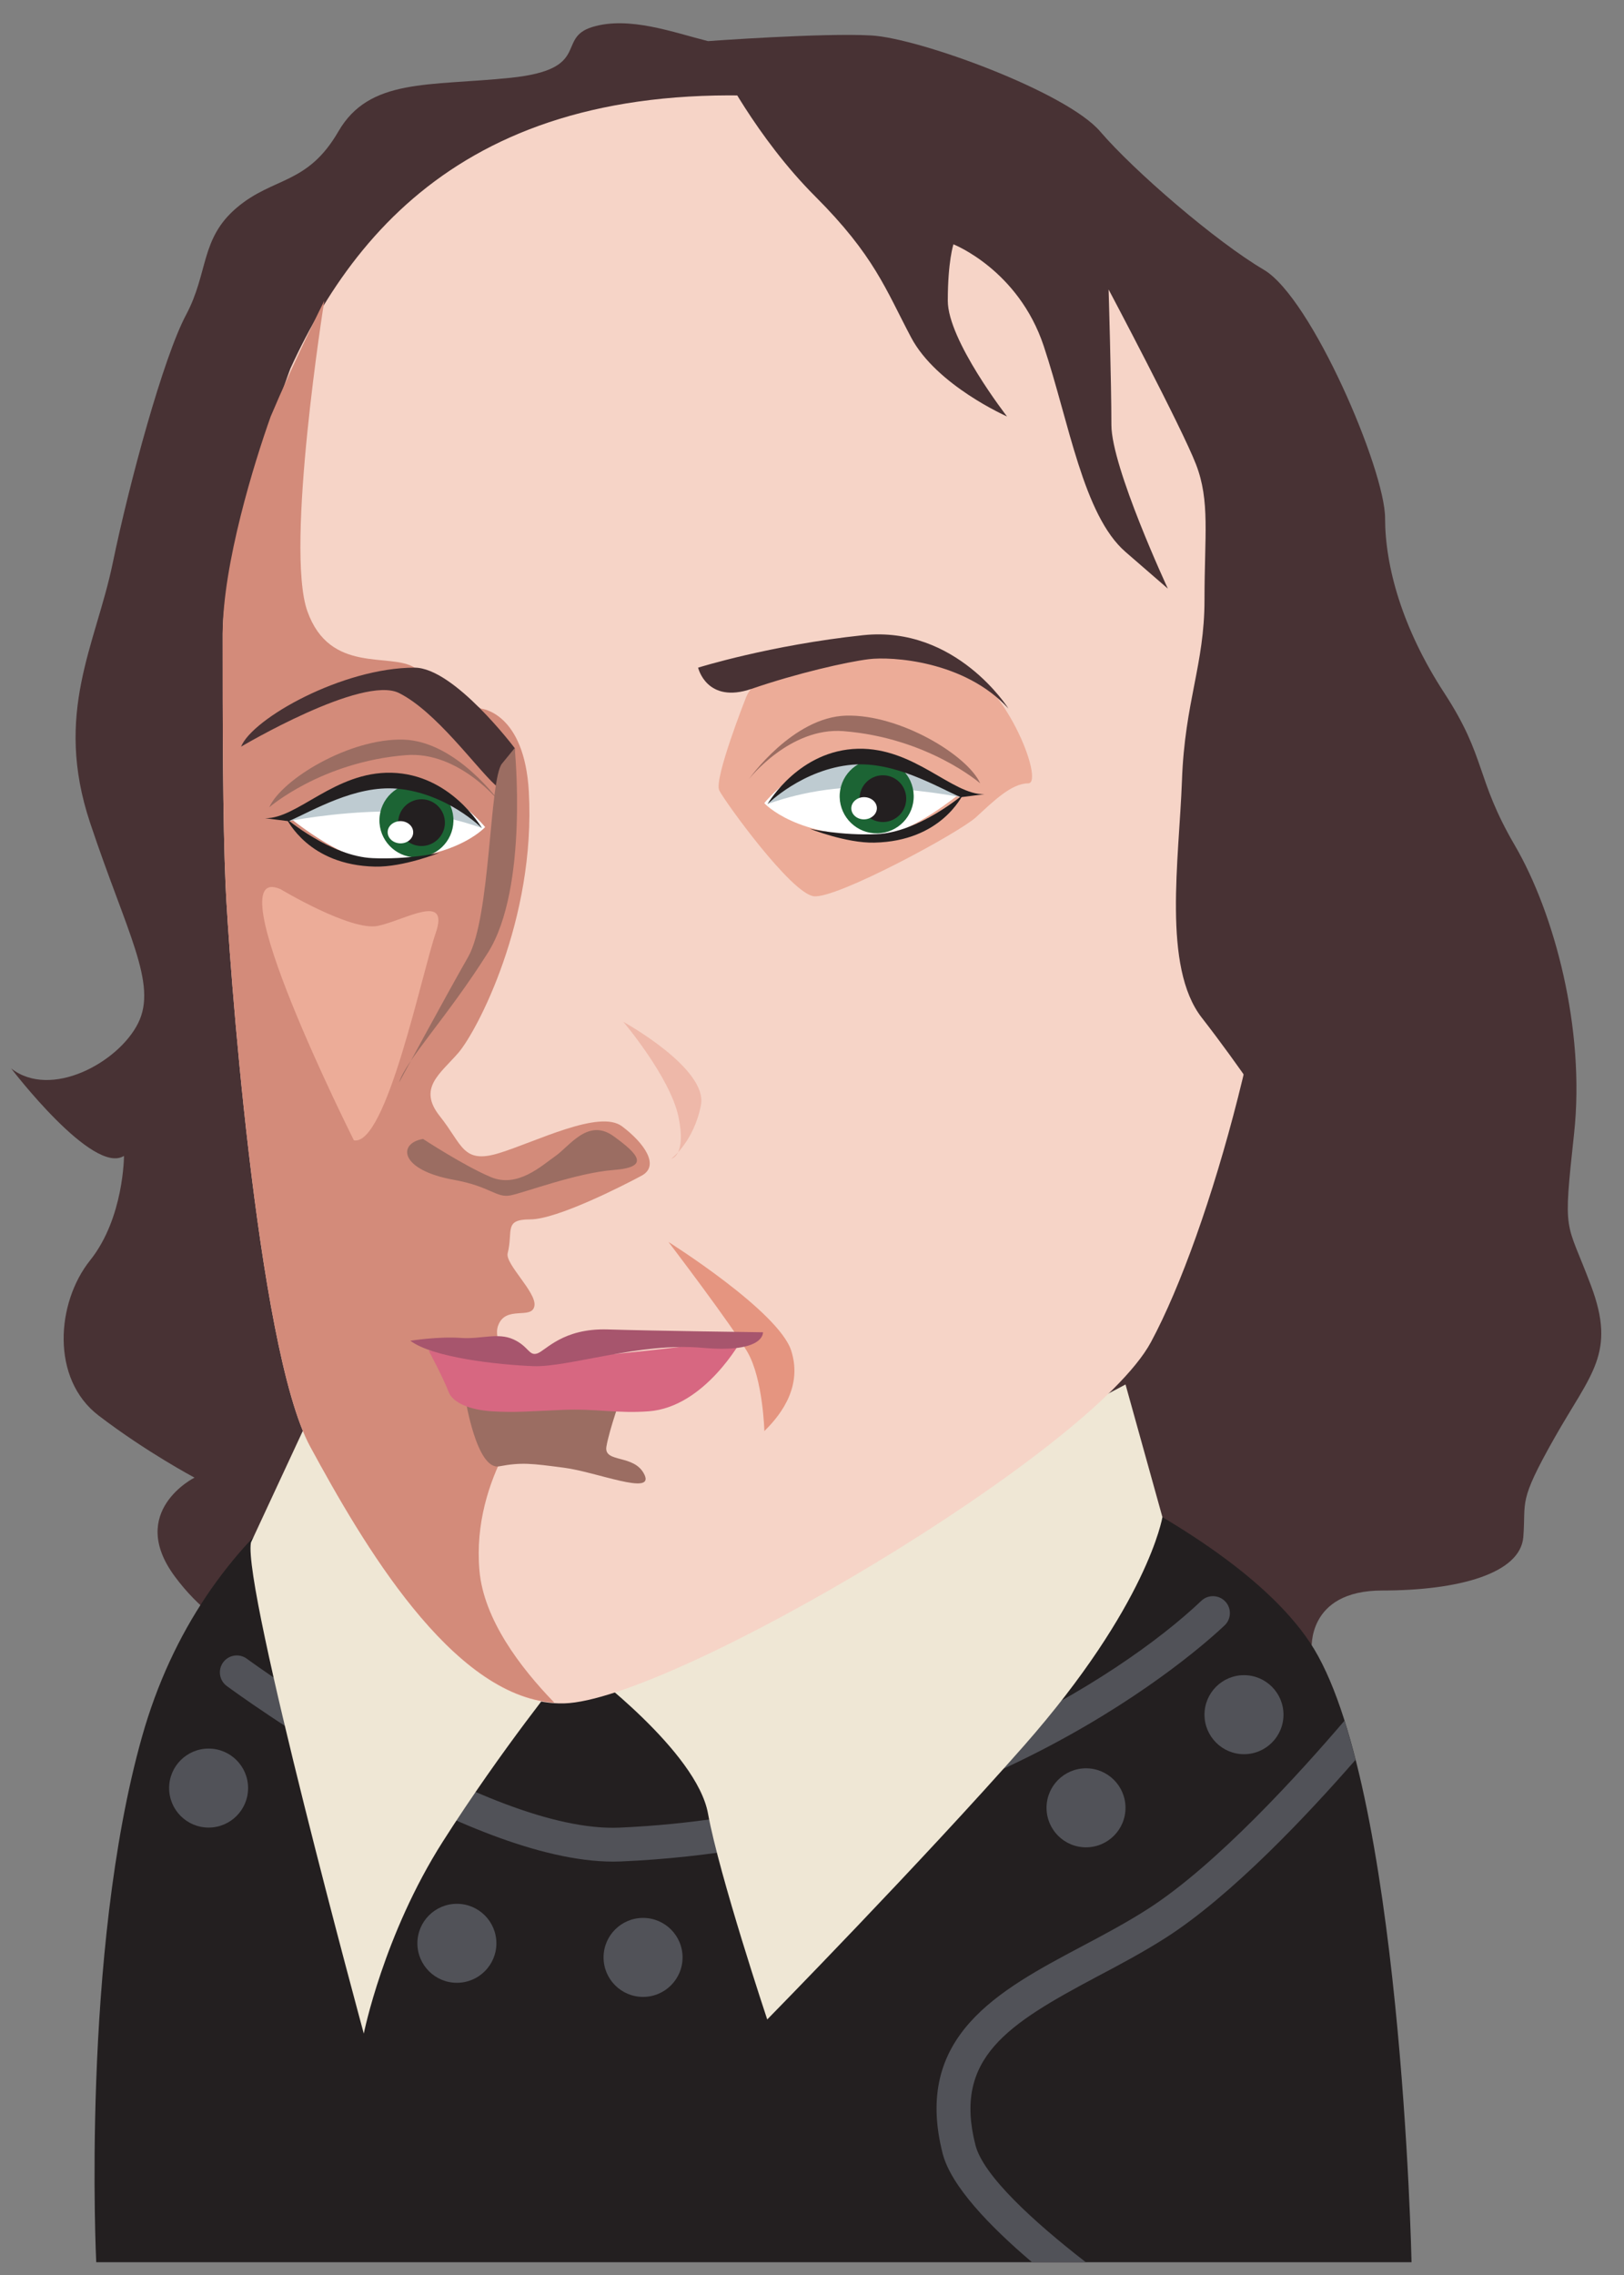
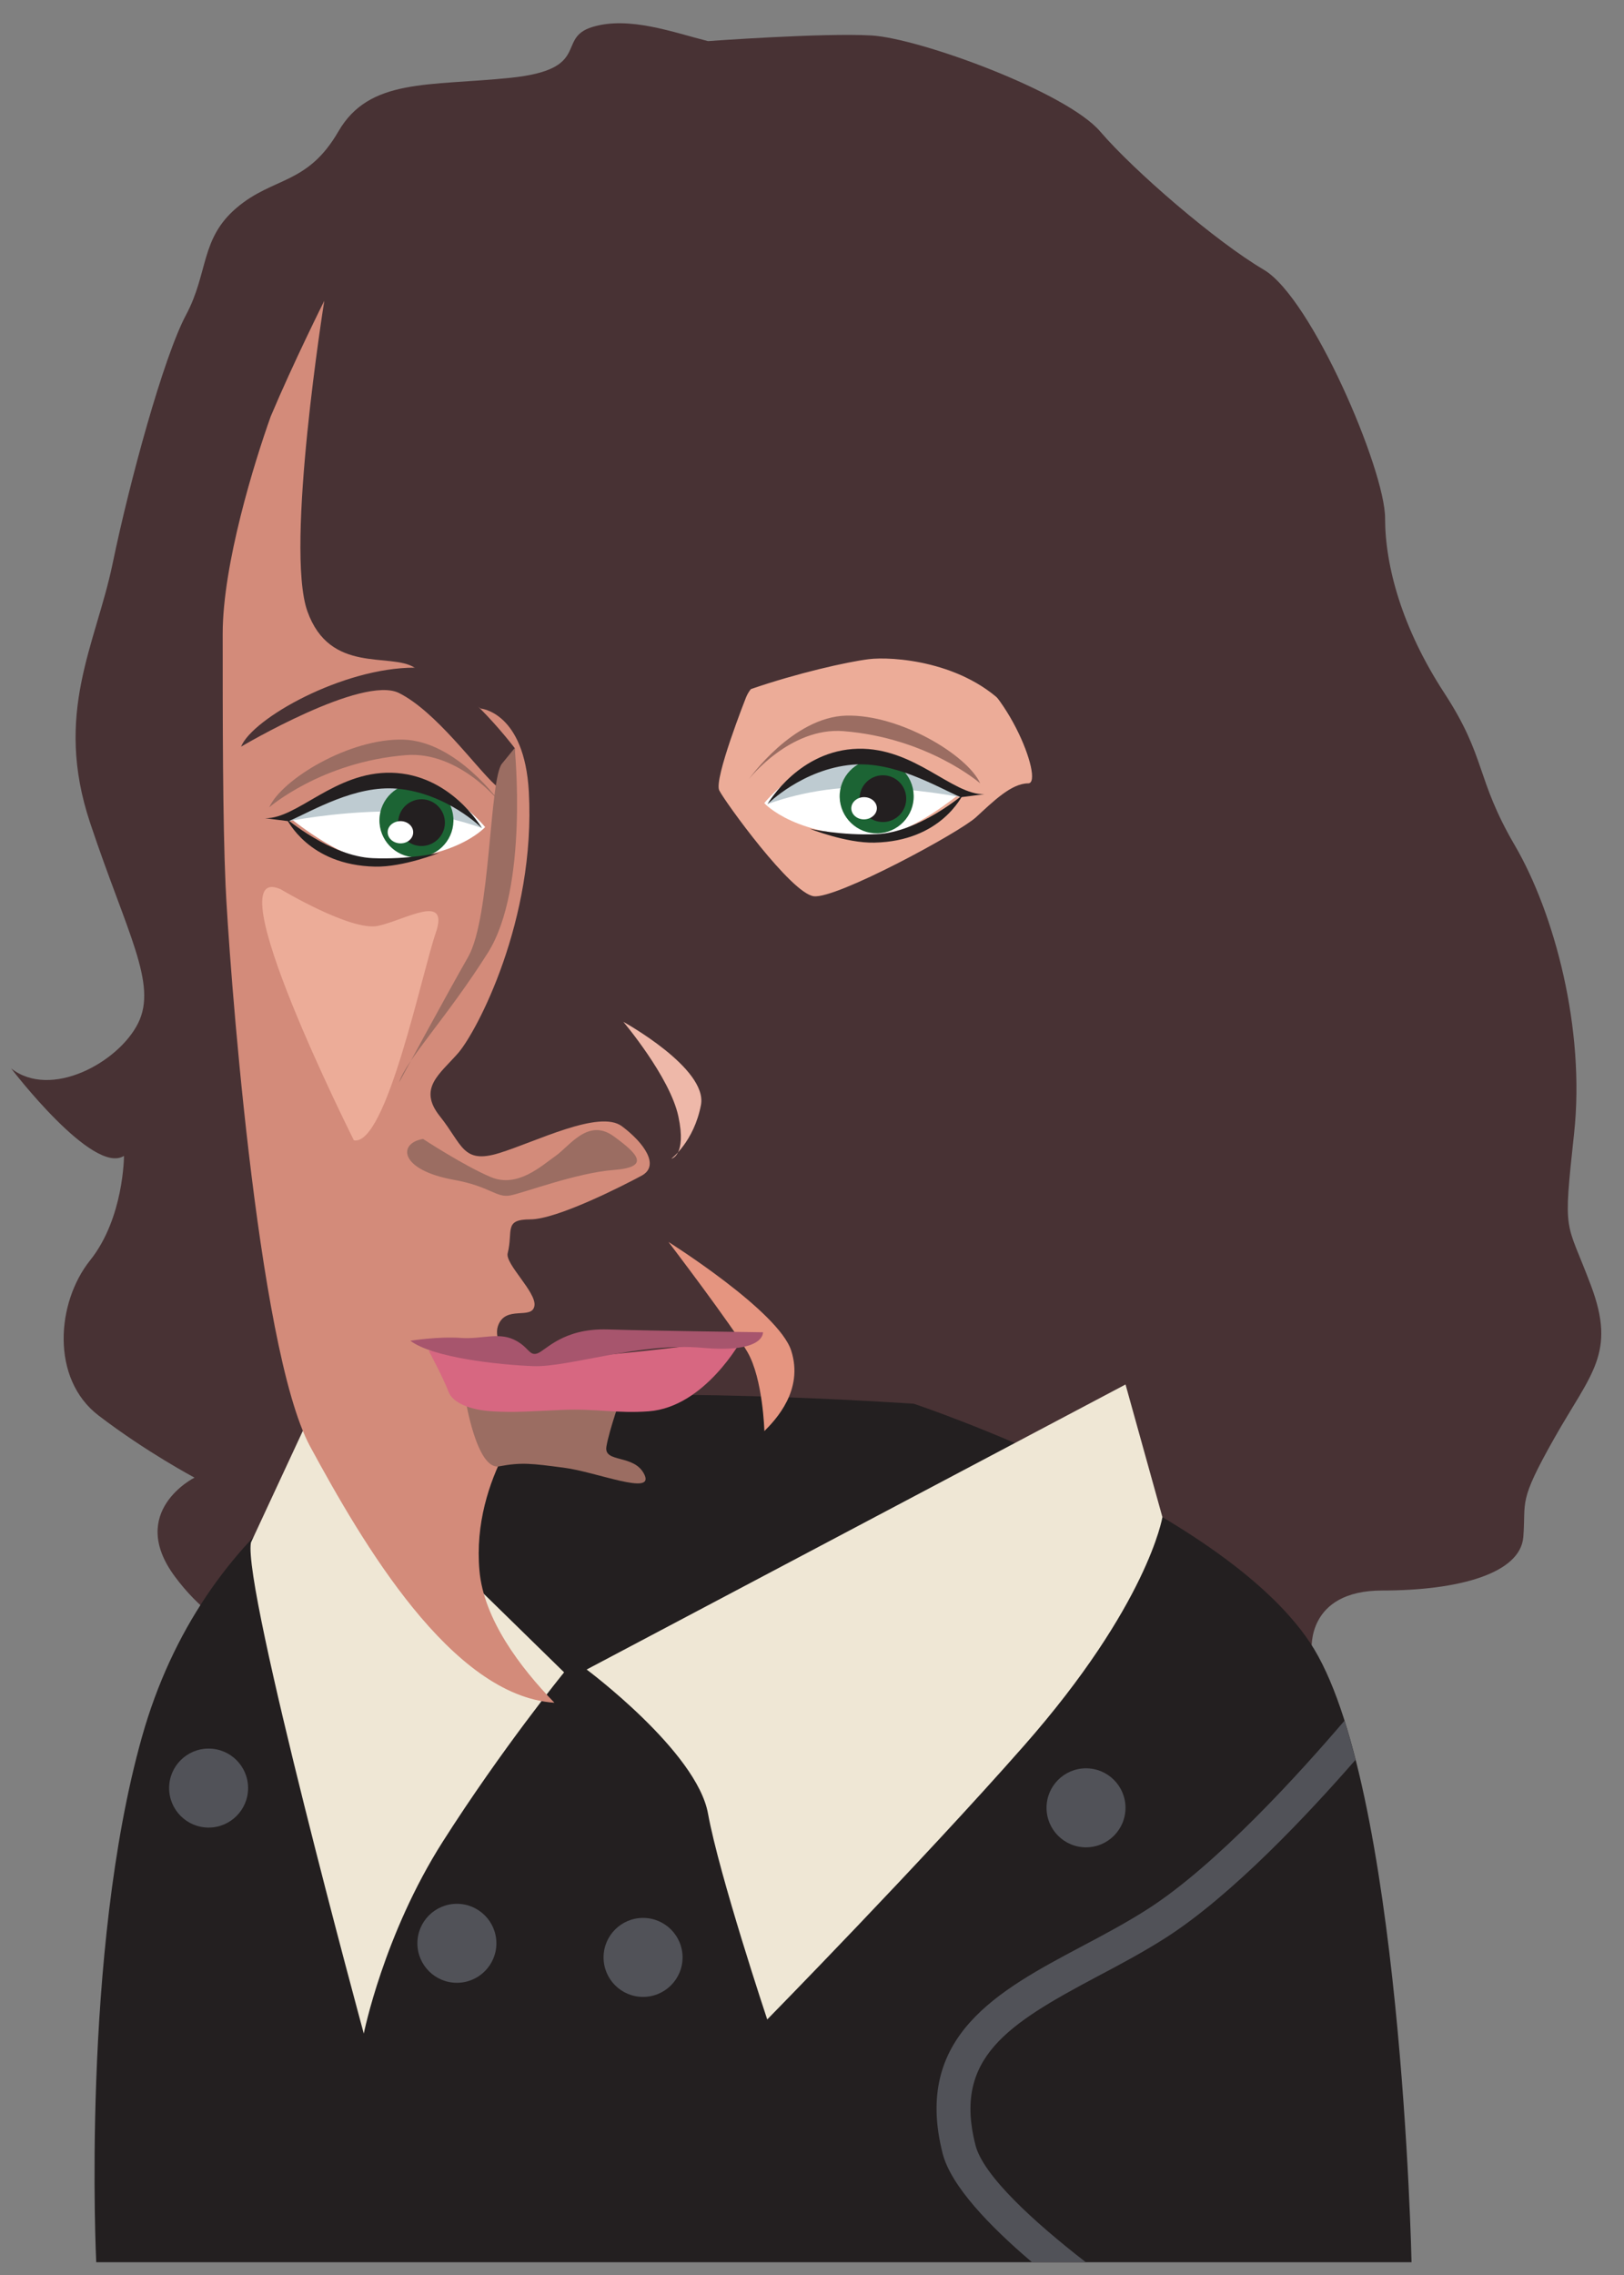
<svg xmlns="http://www.w3.org/2000/svg" xmlns:ns1="http://sodipodi.sourceforge.net/DTD/sodipodi-0.dtd" xmlns:ns2="http://www.inkscape.org/namespaces/inkscape" version="1.1" id="svg2" xml:space="preserve" width="578.362" height="810" viewBox="0 0 578.362 810" ns1:docname="publicdomainq-politician_oliver-cromwell.svg" ns2:version="0.92.2 (5c3e80d, 2017-08-06)" ns2:export-filename="/media/juhele/data_2TB/_GRAFIKA/Publicdomainq/publicdomainq-politician_oliver-cromwell.png" ns2:export-xdpi="96" ns2:export-ydpi="96">
  <rect x="0" y="0" width="578.362" height="810" fill="#808080" stroke="none" />
  <title id="title1299">polititian - Oliver Cromwell</title>
  <defs id="defs6" />
  <ns1:namedview pagecolor="#ffffff" bordercolor="#666666" borderopacity="1" objecttolerance="10" gridtolerance="10" guidetolerance="10" ns2:pageopacity="0" ns2:pageshadow="2" ns2:window-width="1920" ns2:window-height="1140" id="namedview4" showgrid="false" ns2:zoom="0.73286041" ns2:cx="216.36252" ns2:cy="520.82669" ns2:window-x="0" ns2:window-y="0" ns2:window-maximized="1" ns2:current-layer="g10" fit-margin-top="5" fit-margin-left="5" fit-margin-right="5" fit-margin-bottom="5" />
  <g id="g10" ns2:groupmode="layer" ns2:label="publicdomainq-0000158deqwox" transform="matrix(1.333,0,0,-1.333,266.348,1137.34)">
    <g id="g12" transform="matrix(0.134,0,0,0.134,-441.483,180.815)">
      <path d="m 3215.09,4935.97 c -67.5,16.88 -157.5,50.63 -230.62,28.13 -73.13,-22.5 0,-84.38 -163.13,-101.25 -163.12,-16.88 -281.25,0 -343.12,-106.88 -61.88,-106.87 -129.38,-90 -202.5,-151.87 -73.13,-61.88 -56.25,-129.38 -101.25,-213.75 -45,-84.38 -112.5,-331.88 -146.25,-495 -33.75,-163.13 -118.2,-298.13 -45,-517.5 73.12,-219.38 135,-320.63 95.62,-399.38 -39.37,-78.75 -174.37,-151.87 -253.12,-90 0,0 163.05,-213.75 225,-174.37 0,0 0,-123.75 -67.5,-208.13 -67.5,-84.37 -78.82,-236.25 16.87,-309.37 95.63,-73.13 191.25,-123.75 191.25,-123.75 0,0 -135.07,-67.5 -39.37,-196.88 95.62,-129.37 219.37,-146.25 219.37,-146.25 h 2047.5 c 0,0 -11.25,118.13 140.63,118.13 151.87,0 275.62,33.75 281.25,106.87 5.62,73.13 -11.32,67.5 61.87,196.88 73.13,129.37 123.75,168.75 73.13,303.75 -50.63,135 -56.25,95.62 -33.75,303.75 22.5,208.12 -39.38,438.75 -118.13,573.75 -78.75,135 -56.25,174.37 -140.62,303.75 -84.38,129.37 -118.13,253.12 -118.13,348.75 0,95.62 -146.25,438.75 -241.87,495 -95.63,56.25 -258.75,196.87 -326.25,275.62 -67.5,78.75 -360,185.63 -455.63,191.25 -95.62,5.63 -326.25,-11.25 -326.25,-11.25" style="fill:#483234;fill-opacity:1;fill-rule:nonzero;stroke:none" id="path14" ns2:connector-curvature="0" />
      <path d="m 3625.58,2220.08 c 0,0 607.5,-202.5 789.75,-475.94 182.18,-273.24 202.5,-1235.109 202.5,-1235.109 H 1995.39 c 0,0 -30.38,615.939 91.19,1047.019 121.5,431.16 465.68,623.6 708.75,664.03 242.86,40.5 830.25,0 830.25,0" style="fill:#231f20;fill-opacity:1;fill-rule:nonzero;stroke:none" id="path16" ns2:connector-curvature="0" />
-       <path d="m 3026.17,1307.5 c -292.64,0 -750.87,335.53 -770.56,350.02 -14.98,11.1 -18.14,32.27 -7.1,47.24 11.04,14.98 32.2,18.15 47.18,7.11 4.71,-3.52 477.14,-348.83 743.48,-336.59 565.81,24.82 995.06,295.8 1159.46,451.97 13.57,12.94 34.87,12.3 47.74,-1.2 12.86,-13.5 12.3,-34.87 -1.2,-47.67 -47.18,-44.79 -481.92,-438.89 -1203.05,-470.53 -5.27,-0.21 -10.54,-0.35 -15.95,-0.35" style="fill:#515258;fill-opacity:1;fill-rule:nonzero;stroke:none" id="path18" ns2:connector-curvature="0" />
      <path d="m 2973.15,1690.35 c 0,0 219.37,-163.13 241.94,-286.88 22.5,-123.75 118.13,-410.618 118.13,-410.618 0,0 306.63,312.468 511.87,545.618 247.5,281.25 276.05,455.63 276.05,455.63 l -73.55,264.37 -1074.44,-568.12" style="fill:#efe7d5;fill-opacity:1;fill-rule:nonzero;stroke:none" id="path20" ns2:connector-curvature="0" />
      <path d="m 2928.22,1684.72 c 0,0 -123.82,-151.87 -241.95,-337.5 -118.12,-185.62 -157.43,-382.497 -157.43,-382.497 0,0 -241.87,888.747 -225,978.747 l 112.43,241.88 511.95,-500.63" style="fill:#efe7d5;fill-opacity:1;fill-rule:nonzero;stroke:none" id="path22" ns2:connector-curvature="0" />
-       <path d="m 4362.52,1600.35 c 0,-43.46 -35.29,-78.75 -78.75,-78.75 -43.45,0 -78.75,35.29 -78.75,78.75 0,43.45 35.3,78.75 78.75,78.75 43.46,0 78.75,-35.3 78.75,-78.75" style="fill:#515258;fill-opacity:1;fill-rule:nonzero;stroke:none" id="path24" ns2:connector-curvature="0" />
      <path d="m 4047.52,1414.72 c 0,-43.45 -35.29,-78.75 -78.75,-78.75 -43.45,0 -78.68,35.3 -78.68,78.75 0,43.46 35.23,78.75 78.68,78.75 43.46,0 78.75,-35.29 78.75,-78.75" style="fill:#515258;fill-opacity:1;fill-rule:nonzero;stroke:none" id="path26" ns2:connector-curvature="0" />
      <path d="m 3164.4,1116.6 c 0,-43.52 -35.3,-78.75 -78.75,-78.75 -43.45,0 -78.75,35.23 -78.75,78.75 0,43.45 35.3,78.68 78.75,78.68 43.45,0 78.75,-35.23 78.75,-78.68" style="fill:#515258;fill-opacity:1;fill-rule:nonzero;stroke:none" id="path28" ns2:connector-curvature="0" />
      <path d="m 2793.22,1144.65 c 0,-43.45 -35.3,-78.68 -78.75,-78.68 -43.52,0 -78.75,35.23 -78.75,78.68 0,43.46 35.23,78.75 78.75,78.75 43.45,0 78.75,-35.29 78.75,-78.75" style="fill:#515258;fill-opacity:1;fill-rule:nonzero;stroke:none" id="path30" ns2:connector-curvature="0" />
      <path d="m 2298.15,1454.1 c 0,-43.52 -35.23,-78.75 -78.68,-78.75 -43.52,0 -78.75,35.23 -78.75,78.75 0,43.45 35.23,78.68 78.75,78.68 43.45,0 78.68,-35.23 78.68,-78.68" style="fill:#515258;fill-opacity:1;fill-rule:nonzero;stroke:none" id="path32" ns2:connector-curvature="0" />
      <path d="m 3748.34,742.473 c -44.36,173.597 63.78,240.961 243.78,336.507 44.93,23.77 91.26,48.38 135.49,76.64 132.05,84.38 284.06,246.45 378.64,354.87 -6.97,27.21 -14.28,53.23 -22.15,77.84 -87.54,-102.52 -254.82,-287.58 -392.84,-375.76 -41.98,-26.85 -87.05,-50.83 -130.78,-73.96 -165.8,-87.97 -337.29,-179.02 -277.53,-412.88 16.46,-64.257 92.82,-144.14 178.18,-216.699 h 107.29 c -103.36,80.16 -204.46,172.332 -220.08,233.442" style="fill:#515258;fill-opacity:1;fill-rule:nonzero;stroke:none" id="path34" ns2:connector-curvature="0" />
-       <path d="m 2382.52,4283.47 c 0,0 -135,-360 -135,-528.75 0,-168.75 0,-371.25 5.7,-500.62 5.62,-129.38 61.8,-922.5 168.75,-1119.38 106.87,-196.87 292.5,-517.5 506.25,-511.87 213.68,5.62 1051.87,500.62 1170,720 118.12,219.37 258.68,725.62 258.68,1068.75 0,343.12 -124.6,1290.87 -826.88,1395 -702.28,104.13 -995.62,-191.25 -1147.5,-523.13" style="fill:#f6d4c7;fill-opacity:1;fill-rule:nonzero;stroke:none" id="path36" ns2:connector-curvature="0" />
      <path d="m 3291.03,3628.16 c 0,0 -64.69,-163.19 -53.44,-185.63 11.25,-22.5 143.37,-205.38 188.44,-210.93 45,-5.63 289.69,126.56 323.44,157.5 33.75,30.93 70.31,67.5 104.06,67.5 33.75,0 -47.81,213.75 -151.87,241.87 -104.07,28.13 -371.32,25.31 -410.63,-70.31" style="fill:#ecac98;fill-opacity:1;fill-rule:nonzero;stroke:none" id="path38" ns2:connector-curvature="0" />
      <path d="m 2908.88,1624.19 c -68.41,70.45 -140.76,166.28 -149.41,263.03 -16.88,188.44 112.5,329.06 112.5,329.06 0,0 -90.07,112.44 -76.01,157.5 14.13,45 69.19,11.75 73.2,42.19 3.37,26.94 -58.78,82.9 -53.44,104.06 11.25,45 -8.44,67.5 45,67.5 53.37,0 185.62,67.5 222.12,87.19 36.56,19.69 5.69,64.69 -39.31,98.44 -45,33.75 -171.63,-30.94 -244.69,-53.44 -73.12,-22.57 -73.12,16.88 -118.12,73.13 -45,56.25 0,84.37 36.56,126.56 36.49,42.19 154.69,264.37 140.63,520.31 -8.79,158.84 -95.7,165.94 -95.7,165.94 0,0 -84.3,50.62 -132.12,81.56 -47.81,30.94 -168.75,-14.06 -213.75,112.5 -45,126.56 33.75,618.75 33.75,618.75 0,0 -61.87,-123.75 -106.87,-230.62 -32.56,-91.19 -95.7,-294.47 -95.7,-433.13 0,-168.75 0,-371.25 5.7,-500.62 5.62,-129.38 61.8,-922.5 168.75,-1119.38 103.57,-190.9 281.32,-497.18 486.91,-510.53" style="fill:#d38b7a;fill-opacity:1;fill-rule:nonzero;stroke:none" id="path40" ns2:connector-curvature="0" />
      <path d="m 3327.31,3417.22 c 0,0 73.83,92.81 180.85,96.47 107.15,3.73 209.25,-77.34 209.25,-77.34 0,0 -96.75,-79.6 -155.89,-82.62 -169.17,-8.79 -234.21,63.49 -234.21,63.49" style="fill:#ffffff;fill-opacity:1;fill-rule:nonzero;stroke:none" id="path42" ns2:connector-curvature="0" />
      <path d="m 3333.64,3415.11 c 0,0 86.63,34.53 191.81,33.33 105.26,-1.26 193.78,-19.47 193.78,-19.47 0,0 -106.17,84.65 -192.02,82.61 -112,-2.53 -193.57,-96.47 -193.57,-96.47" style="fill:#becbd1;fill-opacity:1;fill-rule:nonzero;stroke:none" id="path44" ns2:connector-curvature="0" />
      <path d="m 3625.23,3432.41 c 0.98,-40.78 -31.29,-74.53 -72.07,-75.44 -40.71,-0.92 -74.4,31.36 -75.52,72 -0.91,40.78 31.43,74.6 72.14,75.51 40.64,0.98 74.6,-31.36 75.45,-72.07" style="fill:#1c6434;fill-opacity:1;fill-rule:nonzero;stroke:none" id="path46" ns2:connector-curvature="0" />
      <path d="m 3502.89,3493.79 c -99.22,-8.64 -169.25,-78.68 -169.25,-78.68 2.82,4.44 63.85,107.72 180.5,110.47 113.13,2.53 187.52,-92.11 251.99,-90.64 l -47.11,-5.97 c -48.72,21.37 -132.96,72.07 -216.13,64.82" style="fill:#231f20;fill-opacity:1;fill-rule:nonzero;stroke:none" id="path48" ns2:connector-curvature="0" />
      <path d="m 3546.9,3338.47 c -56.11,-1.33 -128.46,27.57 -128.46,27.57 0.77,-0.21 63.14,-13.78 133.03,-10.69 84.09,3.65 172.27,78.89 172.27,78.89 -2.68,-2.46 -43.6,-92.81 -176.84,-95.77" style="fill:#231f20;fill-opacity:1;fill-rule:nonzero;stroke:none" id="path50" ns2:connector-curvature="0" />
      <path d="m 3610.32,3427.14 c 0.63,-25.66 -19.69,-46.97 -45.35,-47.6 -25.74,-0.56 -47.04,19.75 -47.74,45.42 -0.5,25.8 19.83,47.11 45.49,47.74 25.81,0.56 47.04,-19.83 47.6,-45.56" style="fill:#231f20;fill-opacity:1;fill-rule:nonzero;stroke:none" id="path52" ns2:connector-curvature="0" />
      <path d="m 3551.82,3407.52 c 0.21,-12.16 -10.97,-22.29 -25.1,-22.71 -13.99,-0.35 -25.59,9.35 -25.88,21.59 -0.28,12.16 10.83,22.42 24.9,22.71 14.06,0.21 25.73,-9.29 26.08,-21.59" style="fill:#ffffff;fill-opacity:1;fill-rule:nonzero;stroke:none" id="path54" ns2:connector-curvature="0" />
      <path d="m 3296.66,3465.03 c 0,0 87.18,123.75 194.06,126.57 106.8,2.81 241.8,-78.75 267.12,-135 0,0 -104.21,90.7 -272.75,104.06 -106.94,8.44 -188.43,-95.63 -188.43,-95.63" style="fill:#9b6d62;fill-opacity:1;fill-rule:nonzero;stroke:none" id="path56" ns2:connector-curvature="0" />
      <path d="m 2770.79,3369.41 c 0,0 -73.83,92.81 -180.91,96.47 -107.09,3.72 -209.25,-77.41 -209.25,-77.41 0,0 96.75,-79.53 155.95,-82.55 169.1,-8.79 234.21,63.49 234.21,63.49" style="fill:#ffffff;fill-opacity:1;fill-rule:nonzero;stroke:none" id="path58" ns2:connector-curvature="0" />
      <path d="m 2764.46,3367.3 c 0,0 -86.69,34.53 -191.88,33.26 -105.19,-1.27 -193.78,-19.41 -193.78,-19.41 0,0 106.17,84.59 192.09,82.62 112.01,-2.53 193.57,-96.47 193.57,-96.47" style="fill:#becbd1;fill-opacity:1;fill-rule:nonzero;stroke:none" id="path60" ns2:connector-curvature="0" />
      <path d="m 2560.06,3384.53 c -0.98,-40.71 31.22,-74.46 72.14,-75.45 40.65,-0.84 74.4,31.43 75.38,72.07 0.98,40.78 -31.36,74.53 -72.07,75.52 -40.57,0.91 -74.6,-31.36 -75.45,-72.14" style="fill:#1c6434;fill-opacity:1;fill-rule:nonzero;stroke:none" id="path62" ns2:connector-curvature="0" />
      <path d="m 2595.15,3445.98 c 99.21,-8.65 169.31,-78.68 169.31,-78.68 -2.81,4.43 -63.84,107.65 -180.56,110.46 -113.13,2.53 -187.45,-92.11 -251.93,-90.63 l 47.11,-5.98 c 48.73,21.38 132.96,72.07 216.07,64.83" style="fill:#231f20;fill-opacity:1;fill-rule:nonzero;stroke:none" id="path64" ns2:connector-curvature="0" />
      <path d="m 2551.21,3290.66 c 56.1,-1.33 128.38,27.56 128.38,27.56 -0.77,-0.21 -63.07,-13.85 -133.03,-10.69 -84.02,3.66 -172.26,78.83 -172.26,78.83 2.74,-2.39 43.66,-92.75 176.91,-95.7" style="fill:#231f20;fill-opacity:1;fill-rule:nonzero;stroke:none" id="path66" ns2:connector-curvature="0" />
      <path d="m 2597.4,3379.33 c -0.56,-25.67 19.76,-47.04 45.42,-47.61 25.67,-0.56 47.04,19.76 47.74,45.42 0.49,25.81 -19.82,47.11 -45.56,47.75 -25.73,0.49 -47.04,-19.83 -47.6,-45.56" style="fill:#231f20;fill-opacity:1;fill-rule:nonzero;stroke:none" id="path68" ns2:connector-curvature="0" />
      <path d="m 2576.45,3359.71 c -0.28,-12.17 10.89,-22.36 25.03,-22.71 14.06,-0.35 25.59,9.35 25.87,21.58 0.36,12.17 -10.75,22.43 -24.82,22.71 -14.13,0.21 -25.8,-9.28 -26.08,-21.58" style="fill:#ffffff;fill-opacity:1;fill-rule:nonzero;stroke:none" id="path70" ns2:connector-curvature="0" />
      <path d="m 2801.45,3417.22 c 0,0 -87.19,123.75 -194.07,126.56 -106.8,2.82 -241.8,-78.75 -267.11,-135 0,0 104.2,90.71 272.81,104.07 106.88,8.43 188.37,-95.63 188.37,-95.63" style="fill:#9b6d62;fill-opacity:1;fill-rule:nonzero;stroke:none" id="path72" ns2:connector-curvature="0" />
      <path d="m 3195.41,3687.22 c 0,0 16.8,-73.12 106.8,-42.19 90.07,30.94 188.51,53.44 233.51,59.07 44.93,5.62 191.25,-2.82 278.44,-98.44 0,0 -104.07,165.94 -289.69,146.25 -185.63,-19.69 -329.06,-64.69 -329.06,-64.69" style="fill:#483234;fill-opacity:1;fill-rule:nonzero;stroke:none" id="path74" ns2:connector-curvature="0" />
      <path d="m 2829.71,3526.91 c 0,0 -120.87,160.31 -199.62,160.31 -143.43,0 -323.43,-101.25 -345.93,-157.5 0,0 241.8,143.44 315,106.88 73.12,-36.57 151.87,-146.32 191.25,-182.82 39.37,-36.56 39.3,73.13 39.3,73.13" style="fill:#483234;fill-opacity:1;fill-rule:nonzero;stroke:none" id="path76" ns2:connector-curvature="0" />
      <path d="m 2829.71,3526.91 c 0,0 28.2,-278.44 -53.37,-407.81 -81.63,-129.38 -163.12,-213.75 -177.18,-258.75 0,0 92.74,171.56 137.74,250.31 45.07,78.75 42.19,354.31 67.5,385.31 25.31,30.94 25.31,30.94 25.31,30.94" style="fill:#9b6d62;fill-opacity:1;fill-rule:nonzero;stroke:none" id="path78" ns2:connector-curvature="0" />
      <path d="m 2646.97,2747.85 c 0,0 81.56,-53.44 135,-75.94 53.44,-22.5 101.25,22.5 129.37,42.19 28.06,19.68 64.69,75.87 115.32,39.37 50.62,-36.56 73.12,-61.94 0,-67.5 -73.13,-5.62 -177.26,-45.07 -205.39,-50.62 -28.05,-5.63 -40.49,18 -112.43,30.93 -109.68,19.69 -112.5,73.13 -61.87,81.57" style="fill:#9b6d62;fill-opacity:1;fill-rule:nonzero;stroke:none" id="path80" ns2:connector-curvature="0" />
      <path d="m 2362.91,3245.66 c 0,0 140.55,-84.38 194.06,-73.13 53.44,11.25 143.44,67.5 115.31,-14.06 -28.12,-81.56 -98.44,-424.69 -163.12,-413.44 0,0 -281.25,559.69 -146.25,500.63" style="fill:#ecac98;fill-opacity:1;fill-rule:nonzero;stroke:none" id="path82" ns2:connector-curvature="0" />
      <path d="m 3046.34,2981.28 c 0,0 168.75,-92.81 154.69,-165.93 -14.06,-73.13 -59.06,-106.88 -59.06,-106.88 0,0 30.94,5.56 14.06,84.38 -16.87,78.75 -109.69,188.43 -109.69,188.43" style="fill:#eeb8a9;fill-opacity:1;fill-rule:nonzero;stroke:none" id="path84" ns2:connector-curvature="0" />
      <path d="m 3136.34,2542.53 c 0,0 219.38,-137.88 244.69,-216.63 25.31,-78.68 -31.01,-137.81 -53.51,-160.31 0,0 -2.74,104.13 -33.75,157.57 -30.93,53.37 -157.43,219.37 -157.43,219.37" style="fill:#e59580;fill-opacity:1;fill-rule:nonzero;stroke:none" id="path86" ns2:connector-curvature="0" />
      <path d="m 2731.34,2230.35 c 0,0 22.5,-143.44 67.5,-135 45,8.43 64.62,5.62 129.38,-2.82 64.69,-8.43 179.93,-56.25 160.31,-14.06 -19.69,42.19 -81.63,22.5 -75.94,56.25 5.63,33.75 30.94,104.06 30.94,104.06 0,0 -298.12,64.69 -312.19,-8.43" style="fill:#9b6d62;fill-opacity:1;fill-rule:nonzero;stroke:none" id="path88" ns2:connector-curvature="0" />
      <path d="m 2658.22,2325.97 c 0,0 29.04,-54 39.37,-81.56 8.44,-22.5 42.19,-36.63 87.19,-39.38 45.64,-2.88 74.96,0.08 140.63,2.82 67.5,2.81 108.77,-7.6 171.56,-2.82 112.43,8.44 185.62,143.44 185.62,143.44 0,0 -362.81,-47.81 -416.25,-36.56 -53.5,11.25 -208.12,14.06 -208.12,14.06" style="fill:#d76781;fill-opacity:1;fill-rule:nonzero;stroke:none" id="path90" ns2:connector-curvature="0" />
      <path d="m 2621.66,2345.66 c 0,0 55.54,8.93 101.25,5.62 39.3,-2.81 73.05,11.19 104.06,-2.81 30.94,-14.06 30.94,-33.75 47.81,-28.12 16.88,5.62 50.56,50.62 140.56,47.81 90.07,-2.81 309.44,-5.63 309.44,-5.63 0,0 4.01,-42.25 -120.94,-30.93 -125.08,11.25 -267.18,-39.38 -337.5,-36.57 -70.38,2.82 -199.68,16.88 -244.68,50.63" style="fill:#a7556d;fill-opacity:1;fill-rule:nonzero;stroke:none" id="path92" ns2:connector-curvature="0" />
      <path d="m 3237.59,4890.97 c 0,0 73.06,-146.25 191.18,-264.37 118.13,-118.13 140.7,-185.63 191.32,-281.25 50.63,-95.63 191.25,-157.5 191.25,-157.5 0,0 -118.12,151.87 -118.12,230.62 0,78.75 11.25,112.5 11.25,112.5 0,0 129.3,-50.62 179.93,-202.5 50.62,-151.87 78.82,-337.5 163.19,-410.62 84.38,-73.13 84.38,-73.13 84.38,-73.13 0,0 -112.57,241.88 -112.57,326.25 0,84.38 -5.56,270 -5.56,270 0,0 146.18,-275.69 174.31,-348.75 28.19,-73.12 16.87,-140.62 16.87,-270 0,-129.37 -39.3,-202.5 -44.93,-360 -5.69,-157.5 -39.37,-371.25 39.38,-472.5 78.75,-101.25 140.55,-196.87 140.55,-196.87 0,0 174.45,298.12 174.45,540 0,241.87 -106.88,1530 -1276.88,1558.12" style="fill:#483234;fill-opacity:1;fill-rule:nonzero;stroke:none" id="path94" ns2:connector-curvature="0" />
    </g>
  </g>
</svg>